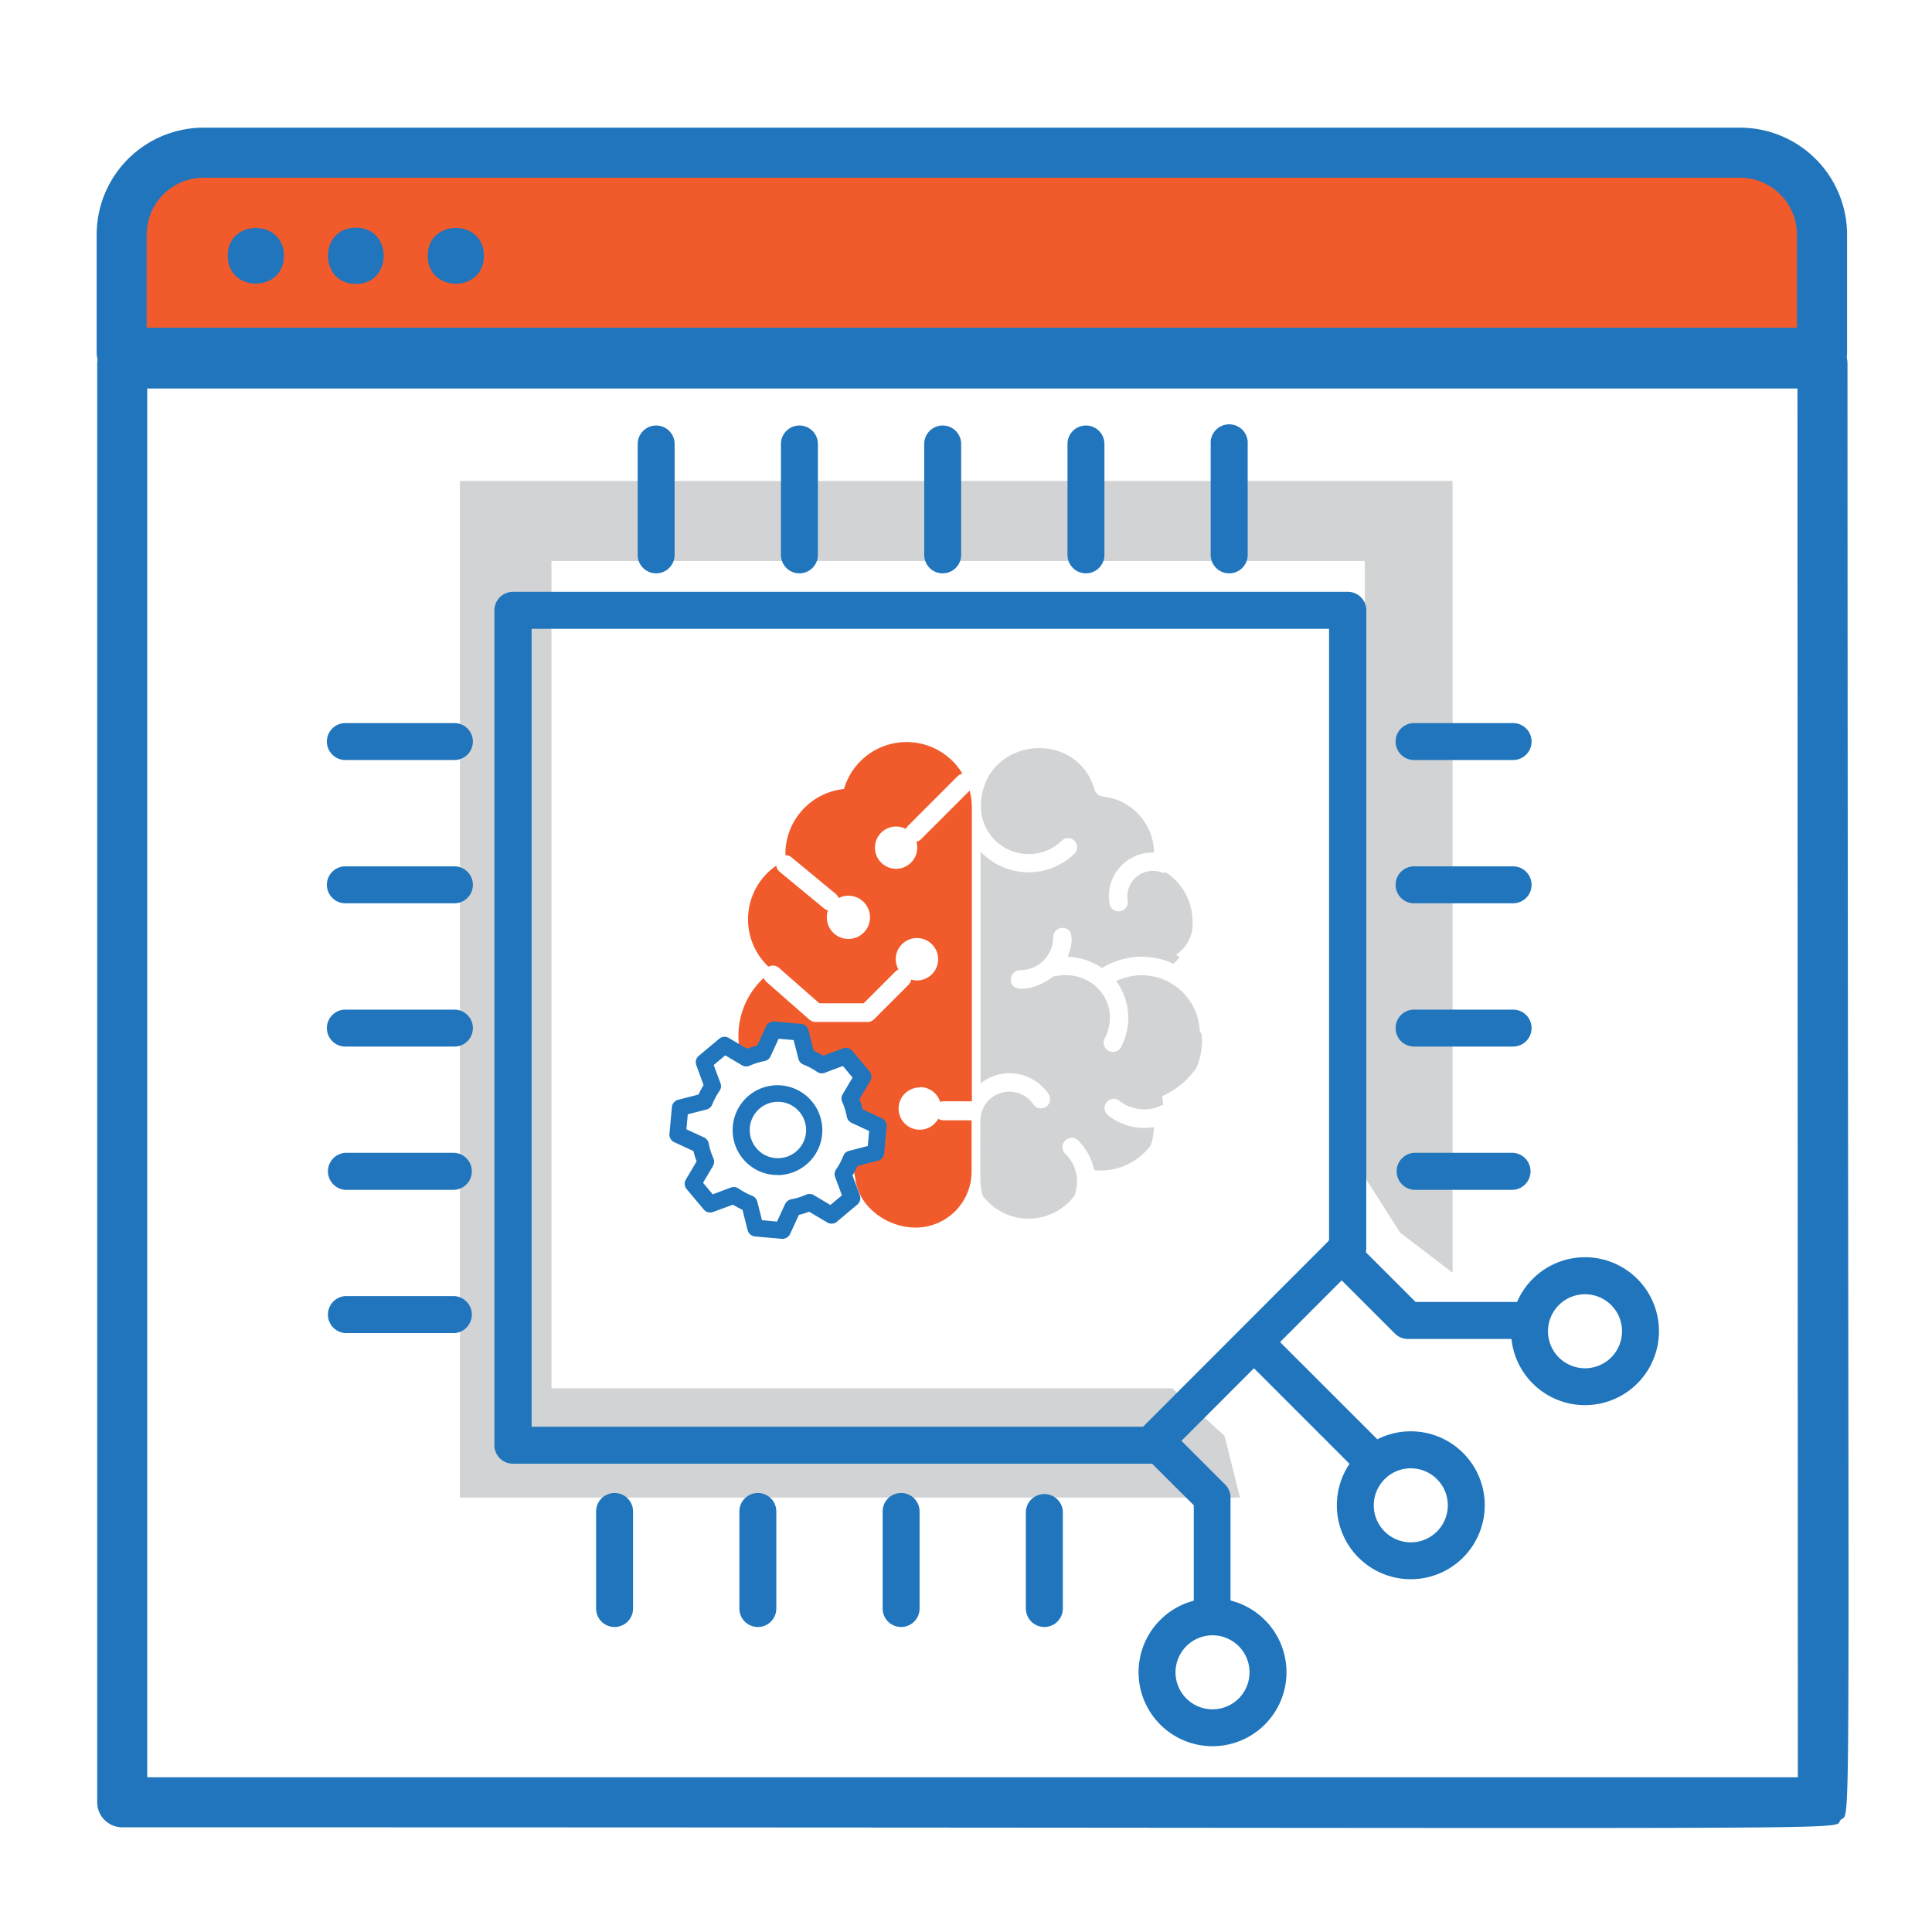
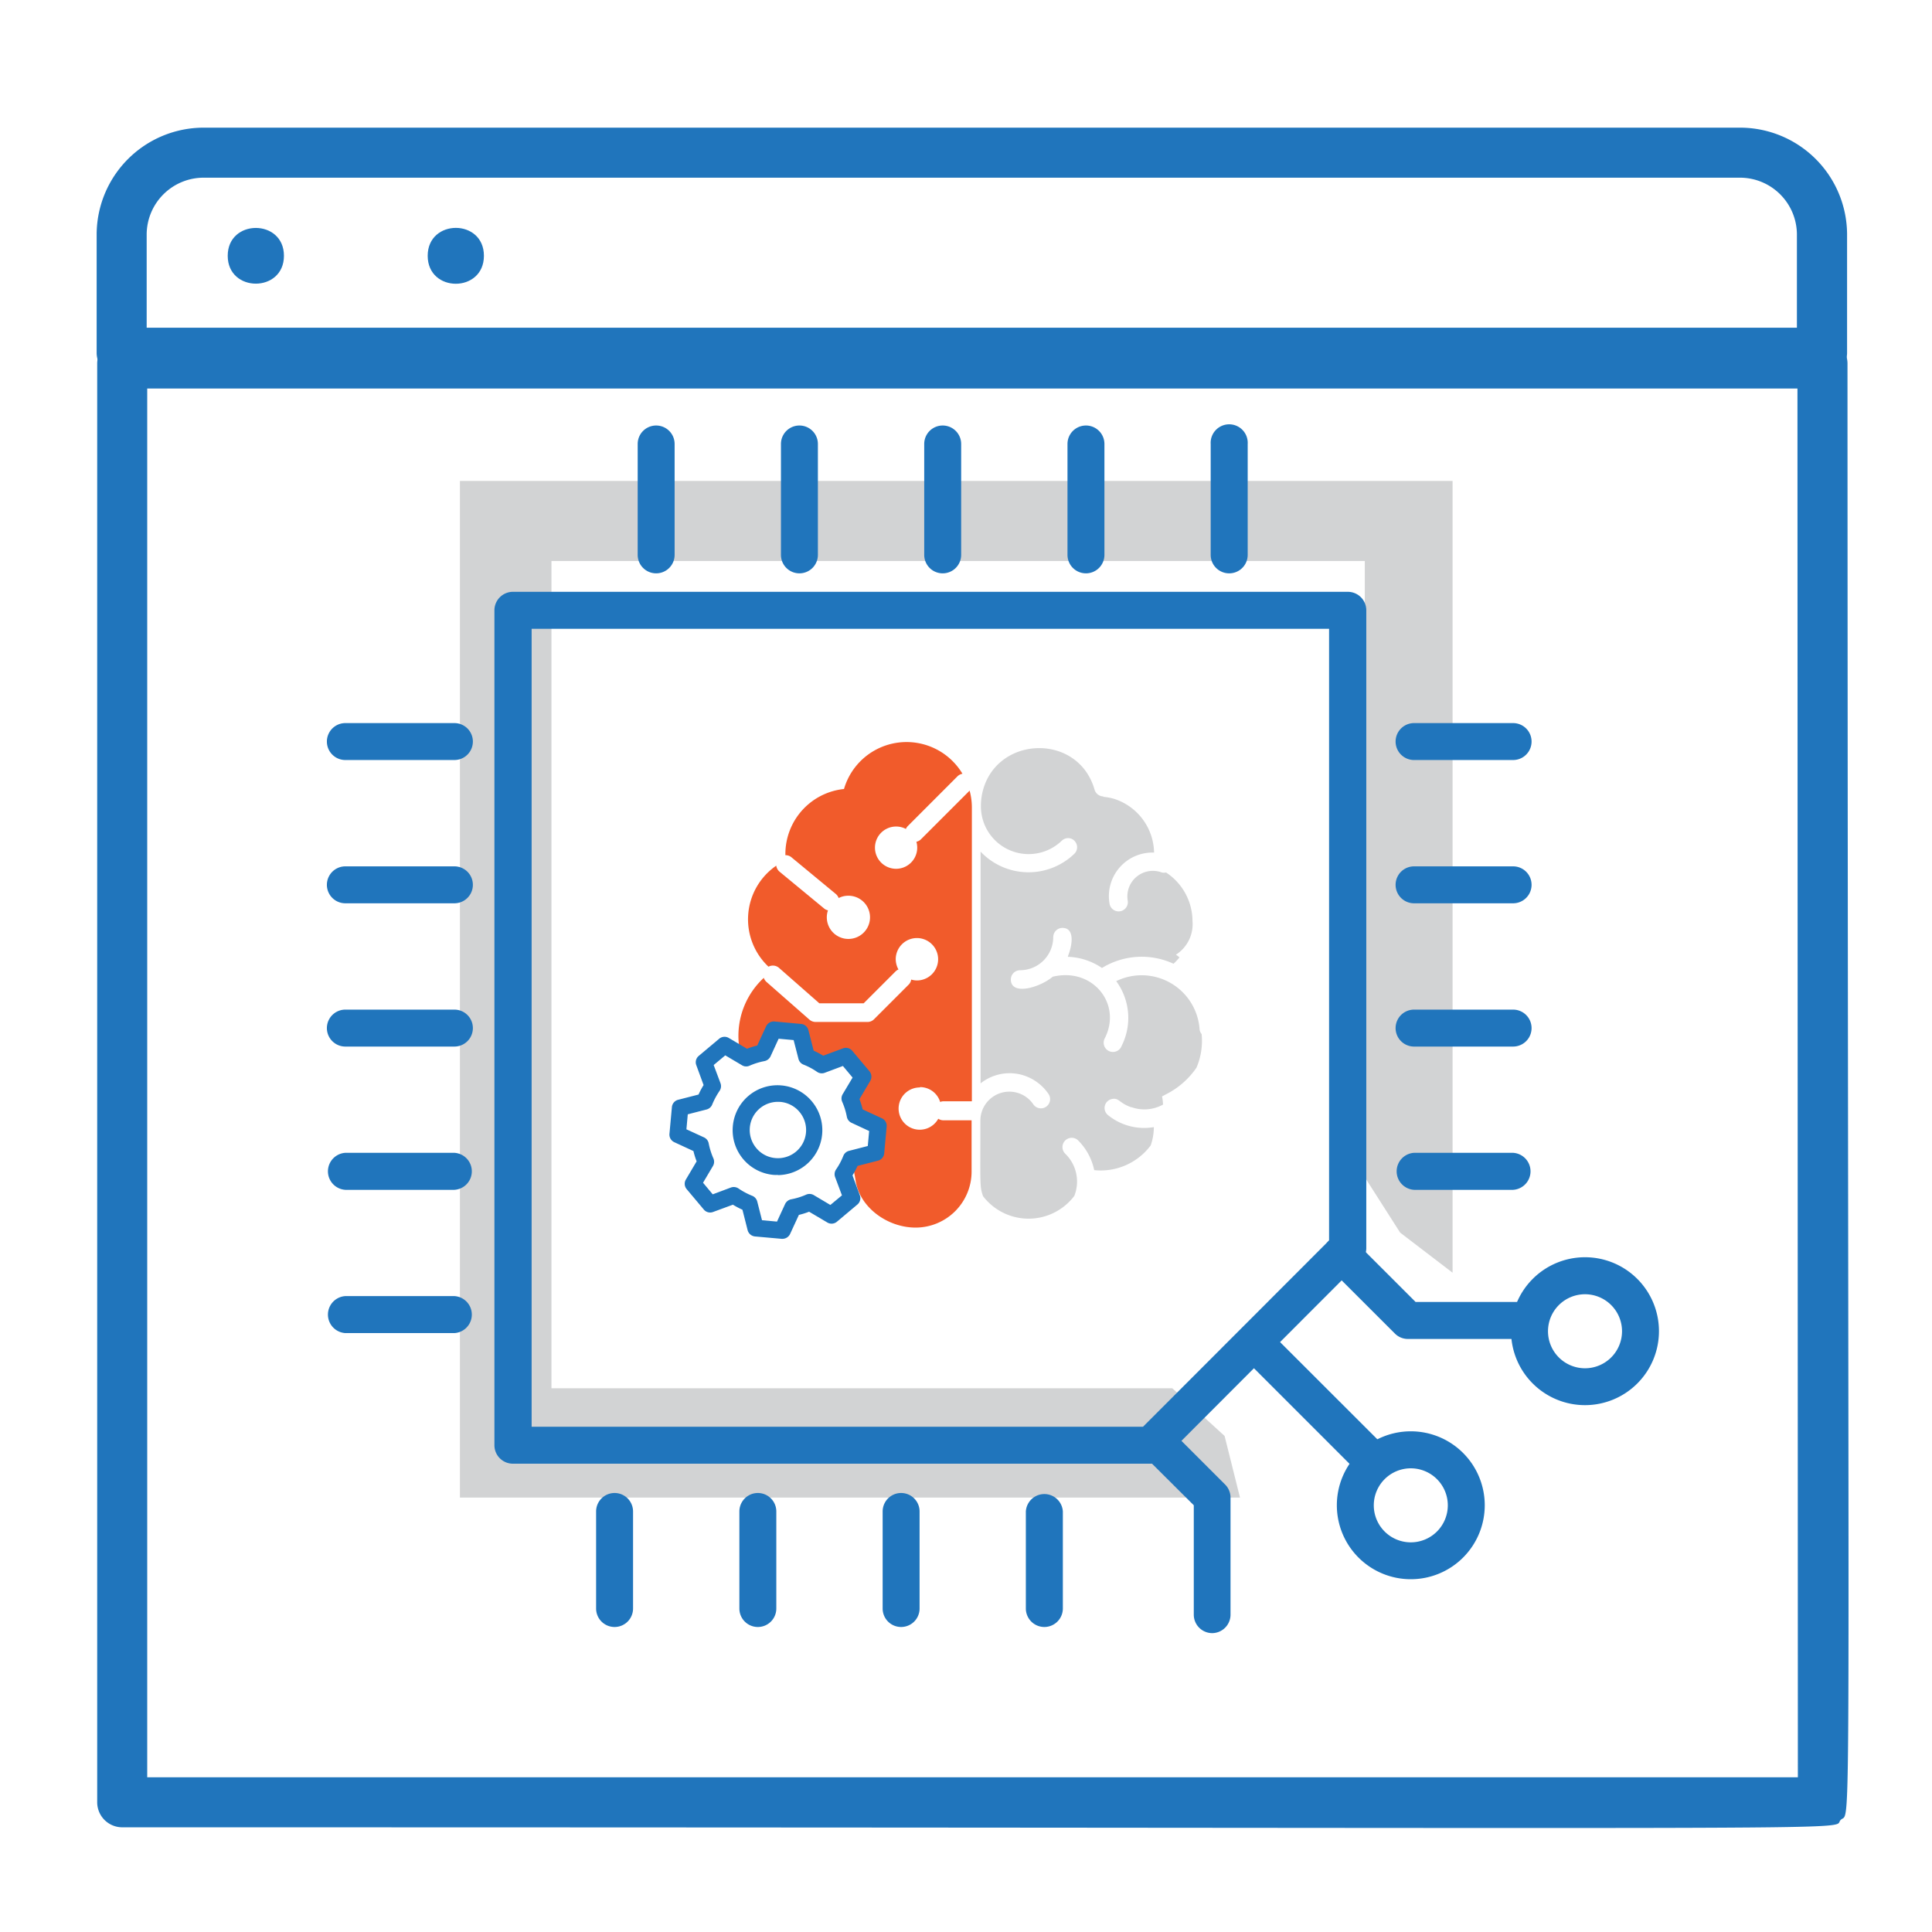
<svg xmlns="http://www.w3.org/2000/svg" viewBox="0 0 283.46 283.46">
  <defs>
    <style>.b7596712-d7a8-4a6c-b762-d7e4fb81c140{fill:#f15b2b;}.b9995c3c-c9e9-475b-9803-4d896a14d67a{fill:#d2d3d4;}.f174971b-5b6b-4c51-99b7-2aa370868a5b{fill:#2075bc;}</style>
  </defs>
  <g id="aa3aa61a-6bc9-4904-a13f-4ca9726ea340" data-name="Artificial Intelligence">
    <g id="eaf51e4d-d9ad-47c0-8e51-78392a9c41e5" data-name="Layer 16">
      <path class="b7596712-d7a8-4a6c-b762-d7e4fb81c140" d="M135,159.5a3.08,3.08,0,0,1,2.94,2.18,1.24,1.24,0,0,1,.5-.1h4.15V118.45a9.41,9.41,0,0,0-.33-2.45l-7.13,7.13a1.35,1.35,0,0,1-.68.37,3.1,3.1,0,1,1-1.54-1.88,1.36,1.36,0,0,1,.29-.43l7.28-7.29a1.43,1.43,0,0,1,.73-.38,9.56,9.56,0,0,0-17.38,2.24,9.59,9.59,0,0,0-8.6,9.54c0,.06,0,.11,0,.17a1.36,1.36,0,0,1,.89.31l6.52,5.39a1.5,1.5,0,0,1,.41.59,3,3,0,0,1,1.36-.34,3.17,3.17,0,1,1-2.93,2.14,1.21,1.21,0,0,1-.58-.28l-6.53-5.39a1.43,1.43,0,0,1-.48-.88,9.55,9.55,0,0,0-1.14,14.82,1.37,1.37,0,0,1,1.55.18l5.91,5.19h6.51l4.66-4.66a1.28,1.28,0,0,1,.44-.3,3.17,3.17,0,0,1-.4-1.5,3.11,3.11,0,1,1,3.11,3.11,2.89,2.89,0,0,1-.84-.13,1.32,1.32,0,0,1-.38.75l-5.06,5.06a1.34,1.34,0,0,1-1,.41h-7.59a1.36,1.36,0,0,1-.9-.34l-6.31-5.54a1.45,1.45,0,0,1-.39-.59,11.59,11.59,0,0,0-2.84,12.94l1.61-1.24a7.2,7.2,0,0,1,1.88-.7l1.53-3.06,3.52.36,1.64,4.11a6.75,6.75,0,0,1,1.76.82l3.17-1.17,2.47,3.64-1.29,3.41c.33.75,1,1.06,1.17,1.88l3,2.61-.75,2-2.85.23a7.15,7.15,0,0,1-1,1.39l.44,2.42c.54,4,4.66,7,8.82,7a8.22,8.22,0,0,0,8.21-8.21v-7.53h-4.15a1.38,1.38,0,0,1-.74-.23,3.1,3.1,0,1,1-2.7-4.59Z" />
      <path class="b9995c3c-c9e9-475b-9803-4d896a14d67a" d="M176.3,151.72a.76.76,0,0,1-.08-.11A1.26,1.26,0,0,1,176,151a8.52,8.52,0,0,0-12.23-7.05,9.12,9.12,0,0,1,.79,9.51,1.36,1.36,0,1,1-2.45-1.16c2.52-5-1.77-10.4-7.65-9-2,1.66-6.15,2.79-6.15.41a1.36,1.36,0,0,1,1.36-1.36,4.87,4.87,0,0,0,4.86-4.85,1.36,1.36,0,0,1,1.35-1.36c1.82,0,1.49,2.47.8,4.16a.16.16,0,0,1,0,.08,9.5,9.5,0,0,1,5,1.64,11.14,11.14,0,0,1,10.5-.62,8.48,8.48,0,0,0,.87-.93,4.21,4.21,0,0,0-.52-.4,5.31,5.31,0,0,0,2.43-4.94,8.56,8.56,0,0,0-3.88-7.12,1.47,1.47,0,0,1-.62,0,3.74,3.74,0,0,0-5,4.14,1.35,1.35,0,0,1-2.67.43,6.39,6.39,0,0,1,6.53-7.49.53.53,0,0,0,0-.13,8.44,8.44,0,0,0-5.81-7.74h0a8,8,0,0,0-1.63-.31s0,0,0-.06a1.37,1.37,0,0,1-1.29-1c-2.47-8.6-15-7.9-16.55.91a8.84,8.84,0,0,0-.12,1.47,7,7,0,0,0,11.87,5.11A1.33,1.33,0,0,1,157,123a1.27,1.27,0,0,1,.66.38,1.34,1.34,0,0,1-.06,1.91,9.68,9.68,0,0,1-13.73-.34v34a6.84,6.84,0,0,1,5.73-1.33,0,0,0,0,1,0,0,7,7,0,0,1,4.24,2.89,1.35,1.35,0,0,1-2.24,1.51,4.25,4.25,0,0,0-7.76,2.38c0,9.54-.12,9.61.39,11.1a8.41,8.41,0,0,0,13,.44v0c.1-.1.39-.48.39-.48a5.69,5.69,0,0,0-1.35-6.21,1.36,1.36,0,0,1,.51-2.23,1.33,1.33,0,0,1,1.41.31,8.62,8.62,0,0,1,2.35,4.35,9.15,9.15,0,0,0,8.29-3.63,8.16,8.16,0,0,0,.46-2.68,8.4,8.4,0,0,1-6.71-1.75,1.34,1.34,0,0,1,.6-2.38c1-.19,1,.57,2.74,1.2H166a5.66,5.66,0,0,0,4.64-.38,6.91,6.91,0,0,0-.15-1.2c.24-.11.47-.25.69-.36,0,0,0,0,0,0a11.88,11.88,0,0,0,4.37-3.86A10,10,0,0,0,176.3,151.72Z" />
      <g id="a41c6d94-024a-460a-9a59-5482db037da7" data-name="gear-5-icon">
        <path class="f174971b-5b6b-4c51-99b7-2aa370868a5b" d="M114.8,181.76h-.11l-3.92-.35a1.24,1.24,0,0,1-1.08-.92l-.76-3a12.48,12.48,0,0,1-1.4-.74l-2.91,1.07a1.21,1.21,0,0,1-1.36-.36l-2.52-3a1.22,1.22,0,0,1-.11-1.4l1.58-2.67a11.47,11.47,0,0,1-.47-1.51l-2.81-1.3a1.23,1.23,0,0,1-.71-1.22l.36-3.92a1.22,1.22,0,0,1,.91-1.08l3-.77a11.53,11.53,0,0,1,.74-1.39l-1.07-2.92a1.21,1.21,0,0,1,.36-1.36l3-2.52a1.22,1.22,0,0,1,1.41-.11l2.67,1.58a11.33,11.33,0,0,1,1.5-.47l1.3-2.82a1.25,1.25,0,0,1,1.22-.71l3.92.36a1.22,1.22,0,0,1,1.07.92l.77,3a12.48,12.48,0,0,1,1.4.74l2.91-1.08a1.22,1.22,0,0,1,1.36.37l2.52,3a1.24,1.24,0,0,1,.11,1.41l-1.58,2.67a12.6,12.6,0,0,1,.47,1.51l2.81,1.3a1.21,1.21,0,0,1,.71,1.22l-.36,3.92a1.22,1.22,0,0,1-.91,1.08l-3,.77a12.34,12.34,0,0,1-.74,1.39l1.07,2.91a1.22,1.22,0,0,1-.36,1.37l-3,2.52a1.22,1.22,0,0,1-1.41.11l-2.67-1.58a11.33,11.33,0,0,1-1.5.47l-1.3,2.82A1.25,1.25,0,0,1,114.8,181.76Zm-3-2.73,2.2.2,1.19-2.58a1.26,1.26,0,0,1,.88-.69,9.85,9.85,0,0,0,2.2-.68,1.23,1.23,0,0,1,1.12.06l2.44,1.45,1.7-1.41-1-2.67a1.24,1.24,0,0,1,.13-1.12,9.85,9.85,0,0,0,1.07-2,1.22,1.22,0,0,1,.84-.74l2.75-.71.2-2.2-2.58-1.2a1.22,1.22,0,0,1-.69-.88,10.18,10.18,0,0,0-.68-2.2,1.21,1.21,0,0,1,.06-1.11l1.46-2.45-1.42-1.7-2.67,1a1.22,1.22,0,0,1-1.11-.13,9.62,9.62,0,0,0-2-1.07,1.22,1.22,0,0,1-.74-.84l-.71-2.76-2.2-.2-1.19,2.59a1.26,1.26,0,0,1-.88.69,10.18,10.18,0,0,0-2.2.68,1.18,1.18,0,0,1-1.11-.07l-2.45-1.45-1.7,1.42,1,2.67a1.22,1.22,0,0,1-.13,1.11,11.05,11.05,0,0,0-1.08,2,1.21,1.21,0,0,1-.83.74l-2.76.71-.2,2.2,2.59,1.19a1.22,1.22,0,0,1,.68.88,10.42,10.42,0,0,0,.69,2.2,1.23,1.23,0,0,1-.07,1.12l-1.45,2.45,1.42,1.7,2.67-1a1.25,1.25,0,0,1,1.11.14,10.36,10.36,0,0,0,2,1.07,1.24,1.24,0,0,1,.75.84Zm16.68-9.95h0Zm-14.35,3.3a6.08,6.08,0,0,1-.61,0,6.58,6.58,0,0,1-6-7.15,6.57,6.57,0,0,1,11.61-3.62,6.59,6.59,0,0,1-5,10.8Zm0-10.72a4.13,4.13,0,0,0-3.17,6.78,4.08,4.08,0,0,0,2.8,1.47h0a4.13,4.13,0,0,0,3.55-6.76,4.11,4.11,0,0,0-2.8-1.48Z" />
      </g>
    </g>
    <g id="fce20f25-a6e4-4105-8cb3-ed0caf8bbef9" data-name="Layer 17">
      <polygon class="b9995c3c-c9e9-475b-9803-4d896a14d67a" points="181.93 219.72 67.48 219.72 67.48 70.56 213.12 70.56 213.12 186.73 205.43 180.85 200.24 172.72 200.24 82.31 80.91 82.31 80.91 203.68 171.99 203.68 179.67 210.68 181.93 219.72" />
      <path class="f174971b-5b6b-4c51-99b7-2aa370868a5b" d="M168.82,214.75H75.25A2.71,2.71,0,0,1,72.54,212V89.54a2.72,2.72,0,0,1,2.71-2.71h122.5a2.71,2.71,0,0,1,2.71,2.71v93.57a2.71,2.71,0,0,1-.79,1.92L170.74,214A2.71,2.71,0,0,1,168.82,214.75ZM78,209.33H167.7L195,182V92.26H78Z" />
      <path class="f174971b-5b6b-4c51-99b7-2aa370868a5b" d="M177.86,239.61a2.71,2.71,0,0,1-2.71-2.71V220.85L168,213.73a2.71,2.71,0,1,1,3.84-3.83l7.91,7.91a2.7,2.7,0,0,1,.79,1.91V236.9A2.71,2.71,0,0,1,177.86,239.61Z" />
      <path class="f174971b-5b6b-4c51-99b7-2aa370868a5b" d="M224,196.45H206.56a2.68,2.68,0,0,1-1.91-.8l-9.61-9.6a2.72,2.72,0,1,1,3.84-3.84l8.81,8.81H224a2.72,2.72,0,0,1,0,5.43Z" />
      <path class="f174971b-5b6b-4c51-99b7-2aa370868a5b" d="M200.69,216.33a2.69,2.69,0,0,1-1.92-.79l-15.93-15.93a2.71,2.71,0,1,1,3.83-3.84l15.94,15.93a2.71,2.71,0,0,1-1.92,4.63Z" />
      <path class="f174971b-5b6b-4c51-99b7-2aa370868a5b" d="M96.27,84.12a2.71,2.71,0,0,1-2.71-2.71V65.14a2.71,2.71,0,1,1,5.42,0V81.41A2.71,2.71,0,0,1,96.27,84.12Z" />
      <path class="f174971b-5b6b-4c51-99b7-2aa370868a5b" d="M117.29,84.12a2.71,2.71,0,0,1-2.71-2.71V65.14a2.71,2.71,0,1,1,5.42,0V81.41A2.71,2.71,0,0,1,117.29,84.12Z" />
      <path class="f174971b-5b6b-4c51-99b7-2aa370868a5b" d="M138.31,84.12a2.71,2.71,0,0,1-2.71-2.71V65.14a2.71,2.71,0,1,1,5.42,0V81.41A2.71,2.71,0,0,1,138.31,84.12Z" />
      <path class="f174971b-5b6b-4c51-99b7-2aa370868a5b" d="M159.33,84.12a2.71,2.71,0,0,1-2.71-2.71V65.14a2.71,2.71,0,1,1,5.42,0V81.41A2.71,2.71,0,0,1,159.33,84.12Z" />
      <path class="f174971b-5b6b-4c51-99b7-2aa370868a5b" d="M180.35,84.12a2.71,2.71,0,0,1-2.72-2.71V65.14a2.72,2.72,0,1,1,5.43,0V81.41A2.71,2.71,0,0,1,180.35,84.12Z" />
      <path class="f174971b-5b6b-4c51-99b7-2aa370868a5b" d="M90.17,238.71A2.71,2.71,0,0,1,87.46,236V221.76a2.71,2.71,0,1,1,5.42,0V236A2.71,2.71,0,0,1,90.17,238.71Z" />
      <path class="f174971b-5b6b-4c51-99b7-2aa370868a5b" d="M111.19,238.71a2.71,2.71,0,0,1-2.71-2.71V221.76a2.71,2.71,0,0,1,5.42,0V236A2.71,2.71,0,0,1,111.19,238.71Z" />
      <path class="f174971b-5b6b-4c51-99b7-2aa370868a5b" d="M132.21,238.71A2.71,2.71,0,0,1,129.5,236V221.76a2.71,2.71,0,0,1,5.42,0V236A2.71,2.71,0,0,1,132.21,238.71Z" />
      <path class="f174971b-5b6b-4c51-99b7-2aa370868a5b" d="M153.23,238.71a2.72,2.72,0,0,1-2.72-2.71V221.76a2.72,2.72,0,0,1,5.43,0V236A2.72,2.72,0,0,1,153.23,238.71Z" />
      <path class="f174971b-5b6b-4c51-99b7-2aa370868a5b" d="M66.67,195.59h-16a2.72,2.72,0,0,1,0-5.43h16a2.72,2.72,0,0,1,0,5.43Z" />
      <path class="f174971b-5b6b-4c51-99b7-2aa370868a5b" d="M66.67,174.57h-16a2.72,2.72,0,0,1,0-5.43h16a2.72,2.72,0,0,1,0,5.43Z" />
      <path class="f174971b-5b6b-4c51-99b7-2aa370868a5b" d="M66.67,153.55h-16a2.71,2.71,0,1,1,0-5.42h16a2.71,2.71,0,0,1,0,5.42Z" />
      <path class="f174971b-5b6b-4c51-99b7-2aa370868a5b" d="M66.67,132.53h-16a2.71,2.71,0,0,1,0-5.42h16a2.71,2.71,0,0,1,0,5.42Z" />
      <path class="f174971b-5b6b-4c51-99b7-2aa370868a5b" d="M66.67,111.51h-16a2.71,2.71,0,0,1,0-5.42h16a2.71,2.71,0,1,1,0,5.42Z" />
      <path class="f174971b-5b6b-4c51-99b7-2aa370868a5b" d="M222,174.57H207.47a2.72,2.72,0,0,1,0-5.43H222a2.72,2.72,0,0,1,0,5.43Z" />
      <path class="f174971b-5b6b-4c51-99b7-2aa370868a5b" d="M222,153.55H207.47a2.71,2.71,0,0,1,0-5.42H222a2.71,2.71,0,0,1,0,5.42Z" />
      <path class="f174971b-5b6b-4c51-99b7-2aa370868a5b" d="M222,132.53H207.47a2.71,2.71,0,0,1,0-5.42H222a2.71,2.71,0,1,1,0,5.42Z" />
      <path class="f174971b-5b6b-4c51-99b7-2aa370868a5b" d="M222,111.51H207.47a2.71,2.71,0,0,1,0-5.42H222a2.71,2.71,0,1,1,0,5.42Z" />
      <path class="f174971b-5b6b-4c51-99b7-2aa370868a5b" d="M232.55,206.16a10.85,10.85,0,1,1,10.85-10.84A10.85,10.85,0,0,1,232.55,206.16Zm0-16.27a5.43,5.43,0,1,0,5.43,5.43A5.43,5.43,0,0,0,232.55,189.89Z" />
      <path class="f174971b-5b6b-4c51-99b7-2aa370868a5b" d="M207,231.7a10.85,10.85,0,1,1,10.84-10.85A10.85,10.85,0,0,1,207,231.7Zm0-16.27a5.43,5.43,0,1,0,5.42,5.42A5.43,5.43,0,0,0,207,215.43Z" />
-       <path class="f174971b-5b6b-4c51-99b7-2aa370868a5b" d="M177.91,256.2a10.85,10.85,0,1,1,10.84-10.85A10.85,10.85,0,0,1,177.91,256.2Zm0-16.27a5.43,5.43,0,1,0,5.42,5.42A5.43,5.43,0,0,0,177.91,239.93Z" />
    </g>
-     <path class="b7596712-d7a8-4a6c-b762-d7e4fb81c140" d="M265.35,34.87a12.06,12.06,0,0,0-12.06-12.06H27.21A12.06,12.06,0,0,0,15.15,34.87V52.25h250.2Z" />
    <path class="f174971b-5b6b-4c51-99b7-2aa370868a5b" d="M17.93,268.1a3.68,3.68,0,0,1-3.67-3.67V53.35a3.68,3.68,0,0,1,3.67-3.67H267.39a3.67,3.67,0,0,1,3.67,3.67c.06,225.44.66,212-1,213.67S284.77,268.1,17.93,268.1Zm3.67-7.34H263.78L263.72,57H21.6Z" />
    <path class="f174971b-5b6b-4c51-99b7-2aa370868a5b" d="M267.31,55.41H17.85a3.67,3.67,0,0,1-3.67-3.66V34.42A15.71,15.71,0,0,1,29.87,18.73H255.29A15.71,15.71,0,0,1,271,34.42V51.75A3.66,3.66,0,0,1,267.31,55.41ZM21.52,48.08H263.64V34.42a8.36,8.36,0,0,0-8.35-8.35H29.87a8.36,8.36,0,0,0-8.35,8.35Z" />
    <path class="f174971b-5b6b-4c51-99b7-2aa370868a5b" d="M33.41,37.53c0,5.45,8.25,5.45,8.25,0S33.41,32.08,33.41,37.53Z" />
-     <path class="f174971b-5b6b-4c51-99b7-2aa370868a5b" d="M52.21,33.4c-5.46,0-5.46,8.26,0,8.26S57.66,33.4,52.21,33.4Z" />
    <path class="f174971b-5b6b-4c51-99b7-2aa370868a5b" d="M62.75,37.53C62.75,43,71,43,71,37.53S62.75,32.08,62.75,37.53Z" />
  </g>
</svg>